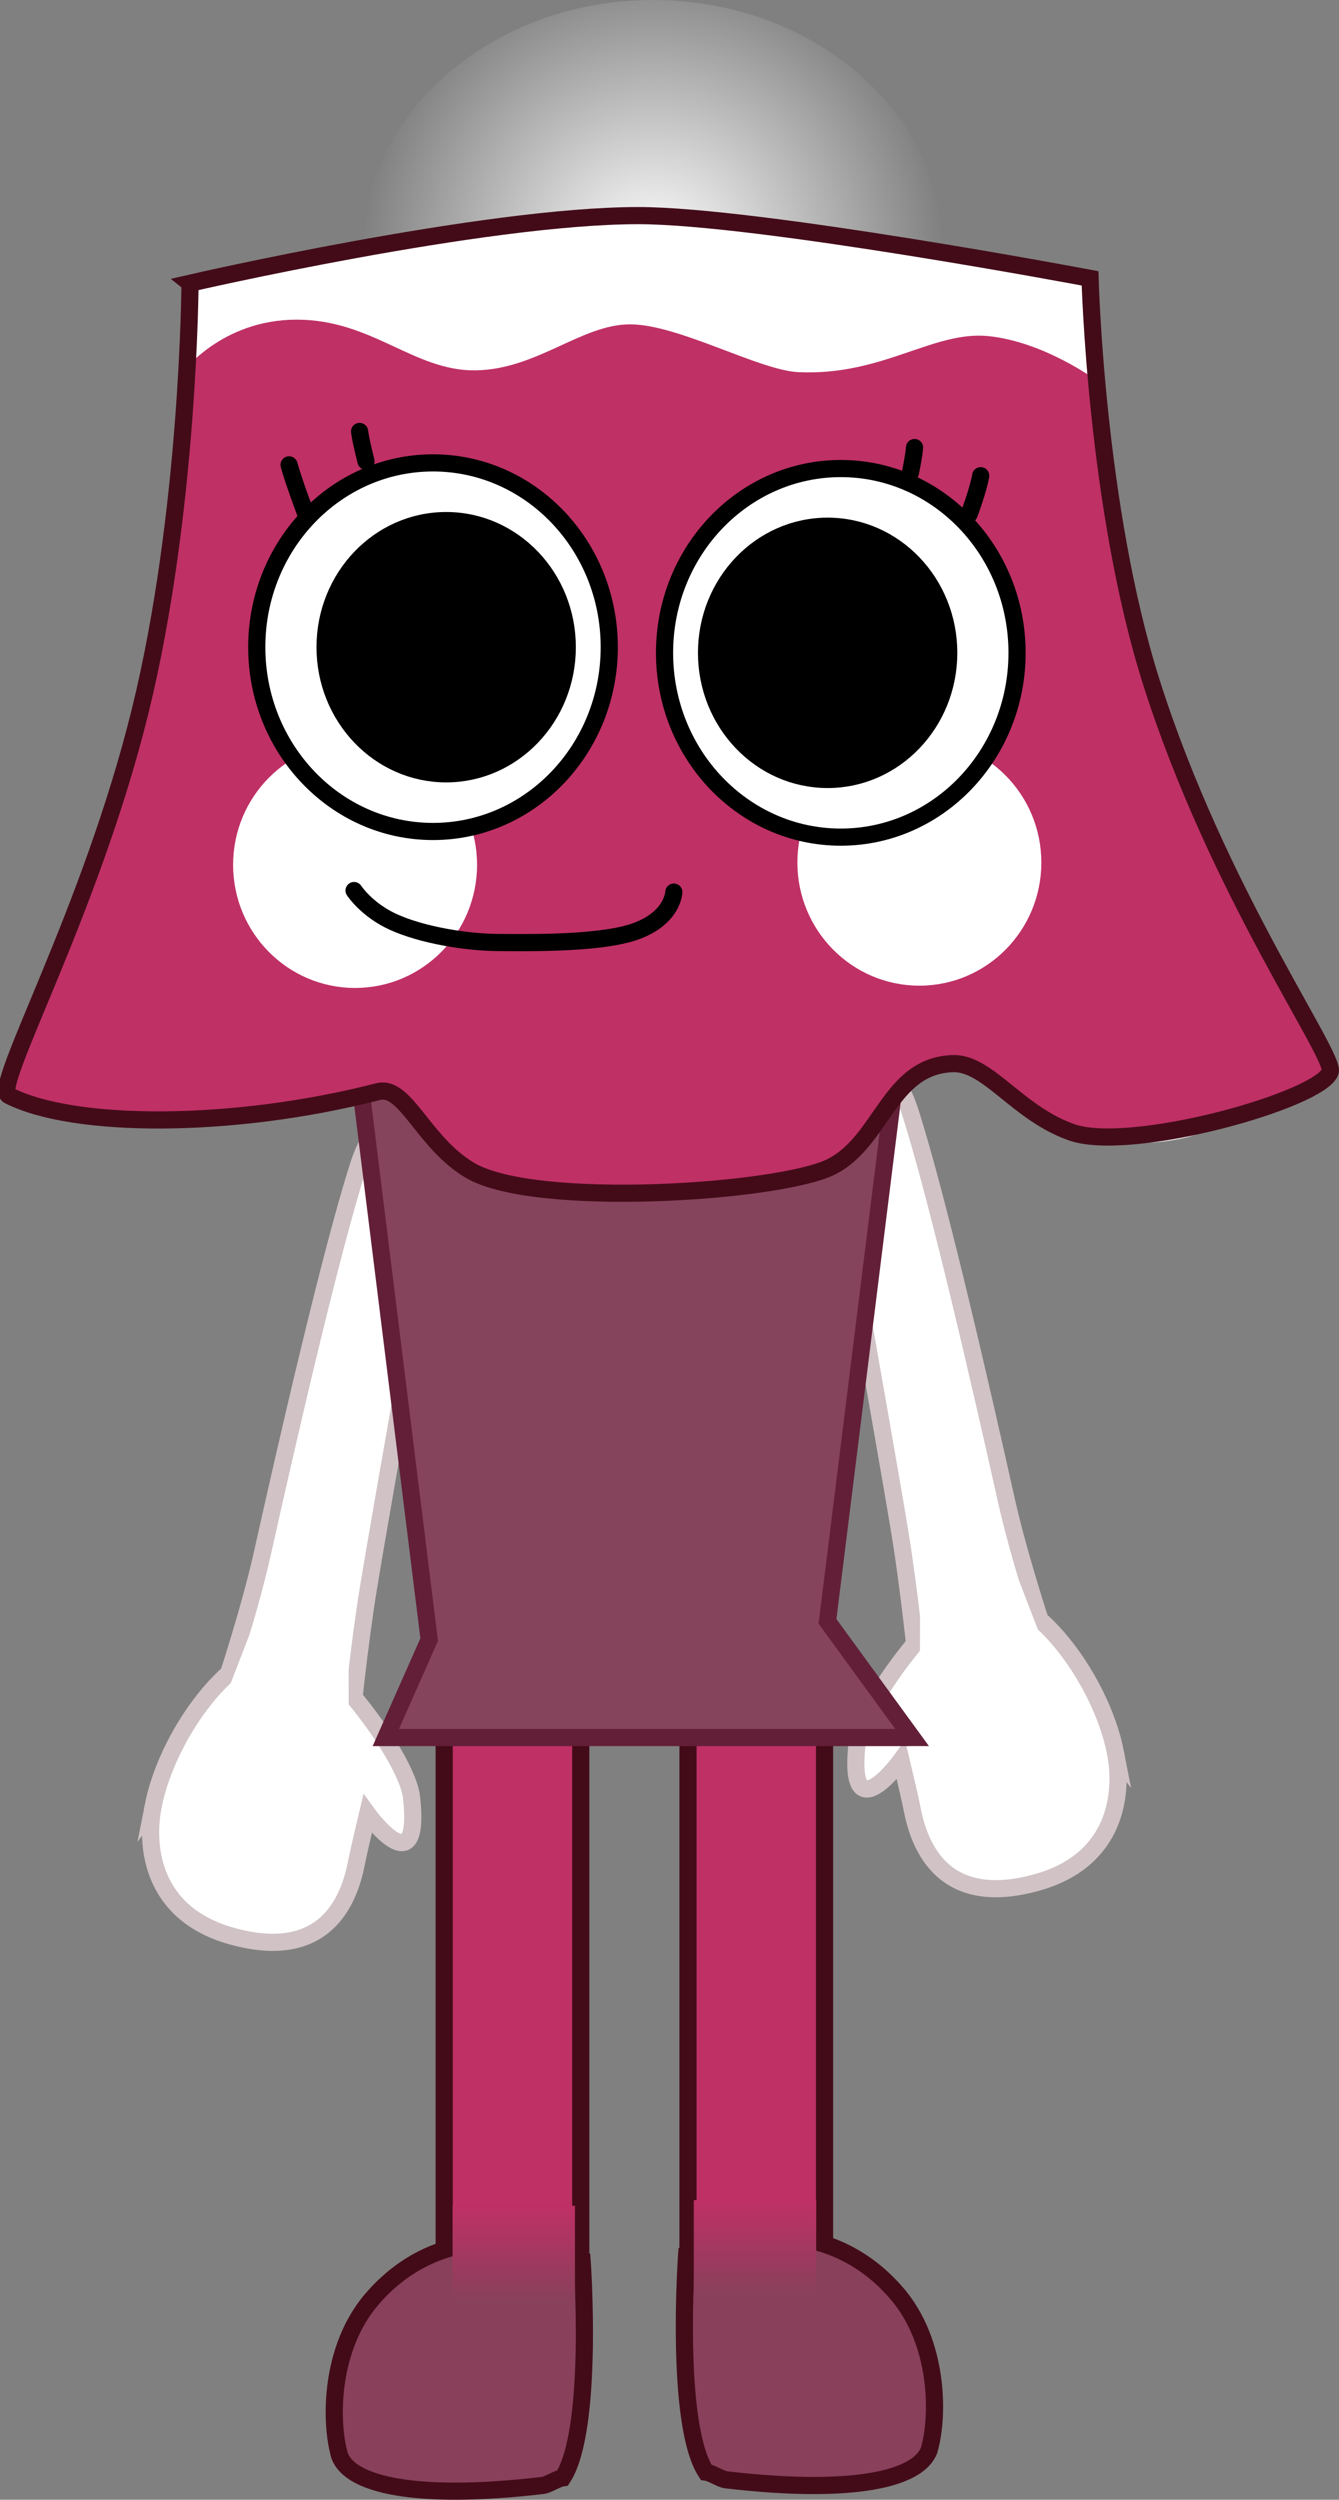
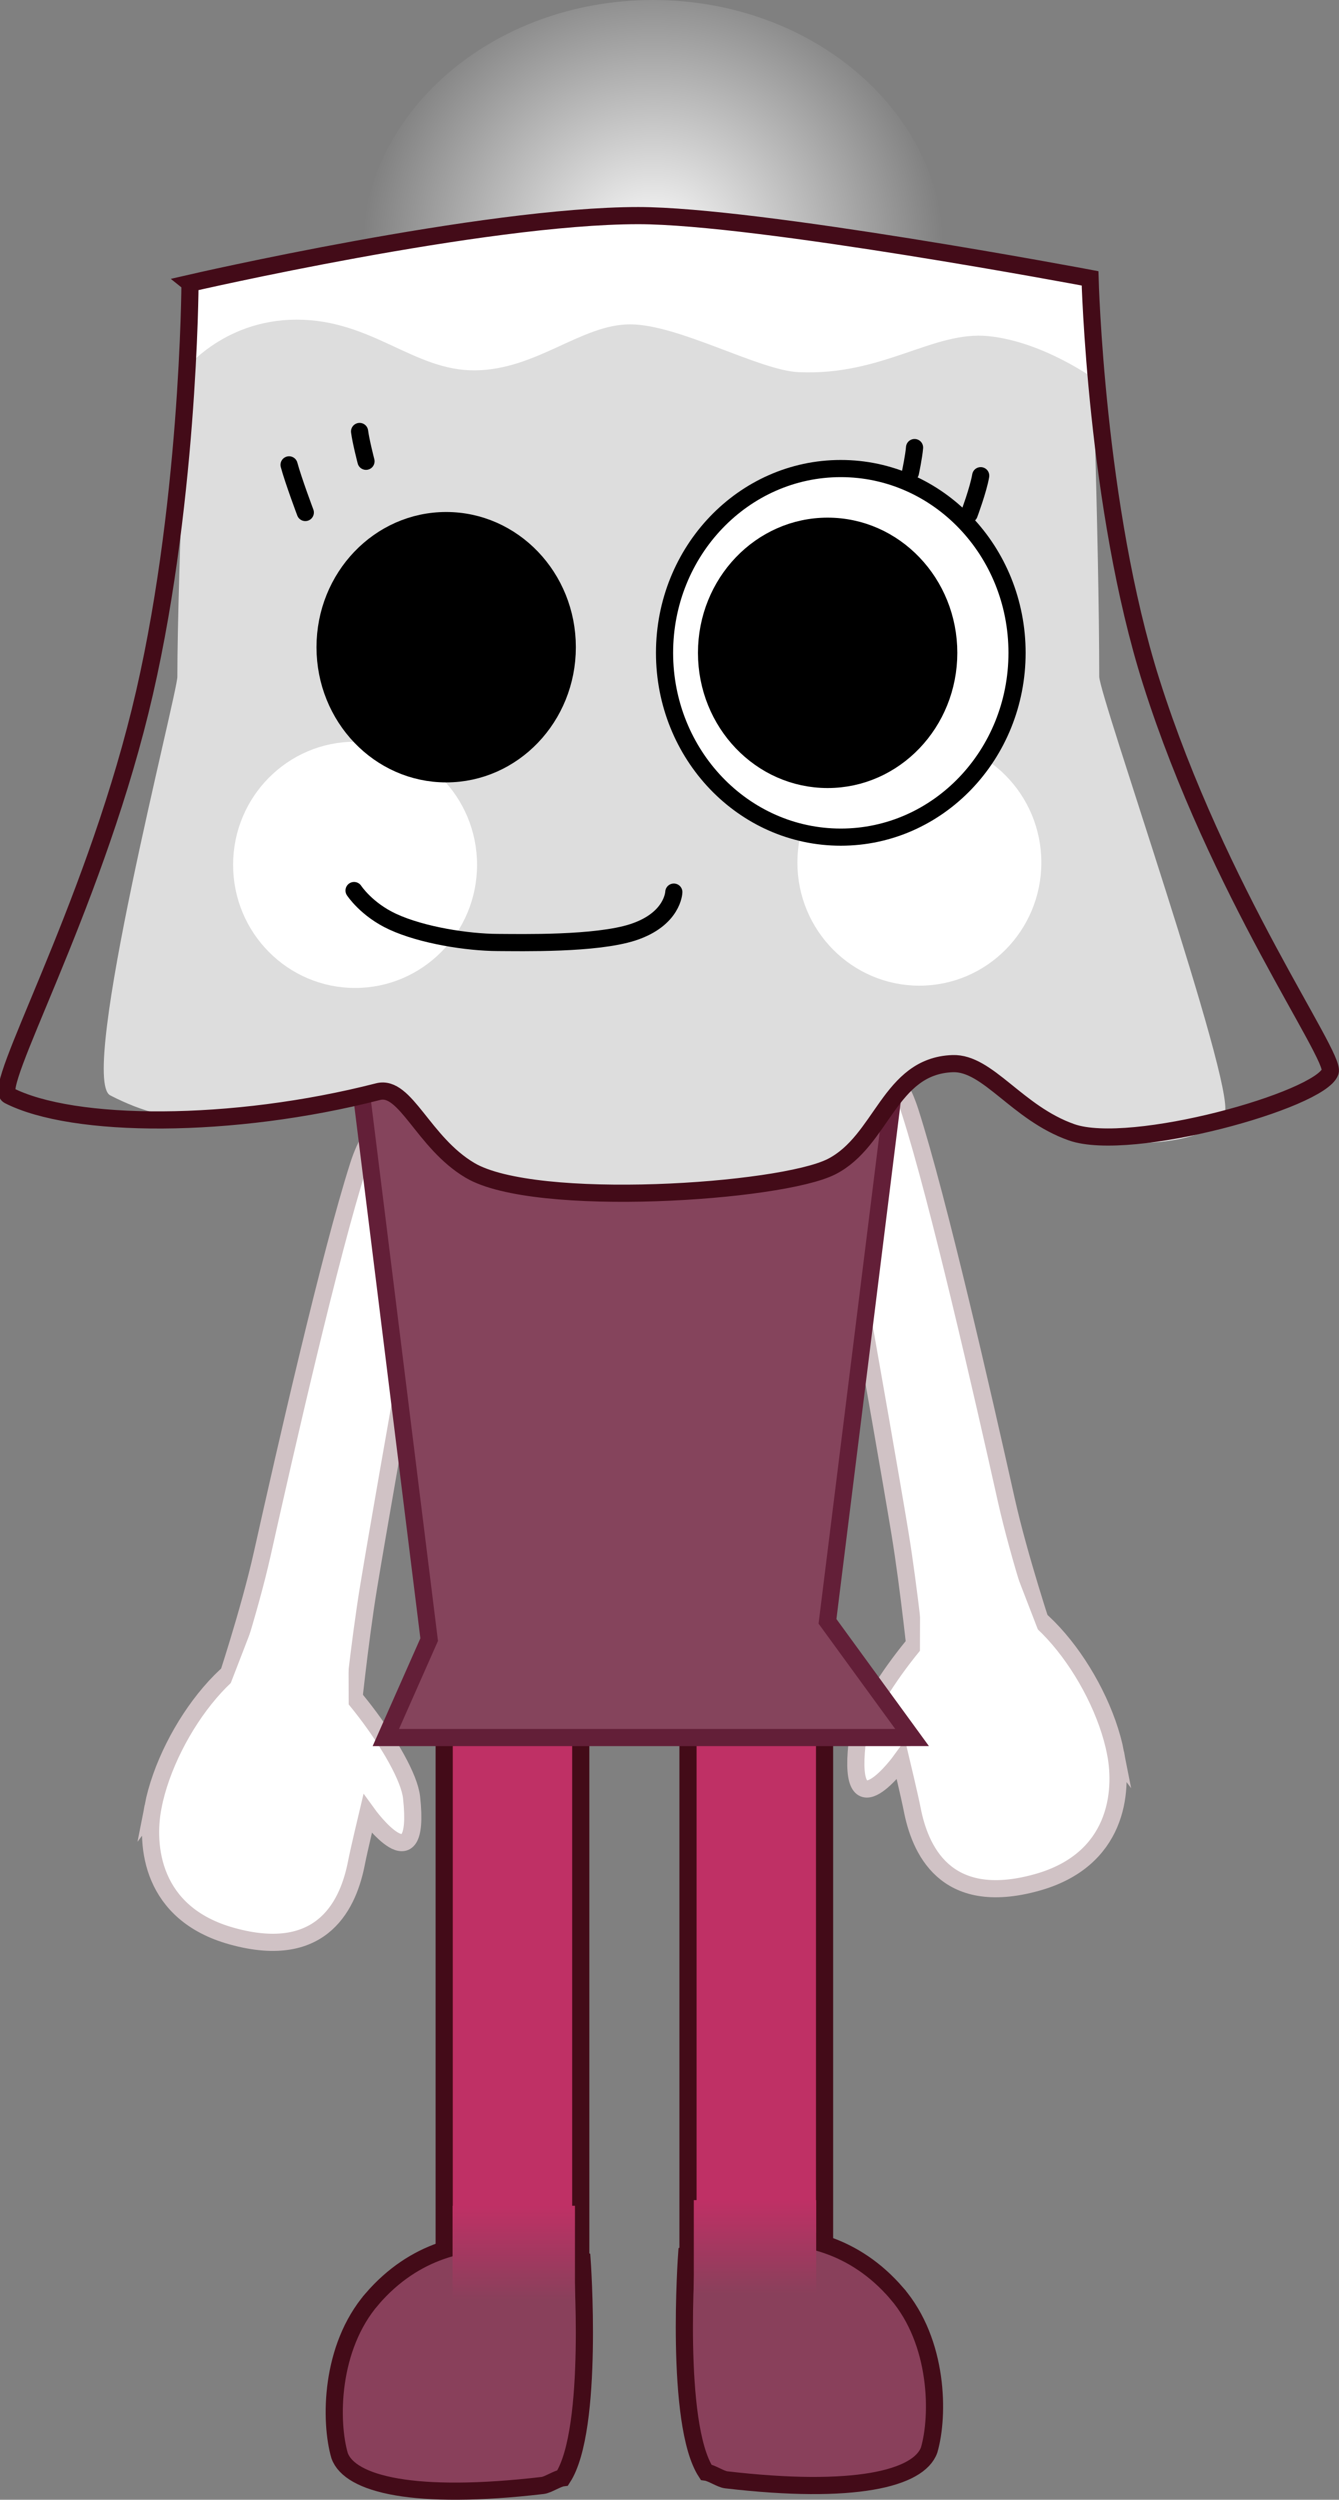
<svg xmlns="http://www.w3.org/2000/svg" version="1.1" width="156.062" height="291.308" viewBox="0,0,156.062,291.308">
  <rect x="0" y="0" width="156.062" height="291.308" fill="#808080" stroke="none" />
  <defs>
    <radialGradient cx="245.131" cy="55.002" r="33.937" gradientUnits="userSpaceOnUse" id="color-1">
      <stop offset="0" stop-color="#ffffff" />
      <stop offset="1" stop-color="#ffffff" stop-opacity="0" />
    </radialGradient>
    <linearGradient x1="257.017" y1="281.938" x2="257.017" y2="292.908" gradientUnits="userSpaceOnUse" id="color-2">
      <stop offset="0" stop-color="#bf3065" />
      <stop offset="1" stop-color="#89405b" />
    </linearGradient>
    <linearGradient x1="228.901" y1="282.596" x2="228.901" y2="293.566" gradientUnits="userSpaceOnUse" id="color-3">
      <stop offset="0" stop-color="#bf3065" />
      <stop offset="1" stop-color="#89405b" />
    </linearGradient>
  </defs>
  <g transform="translate(-169.021,-25.548)">
    <g data-paper-data="{&quot;isPaintingLayer&quot;:true}" fill-rule="nonzero" stroke-linejoin="miter" stroke-miterlimit="10" stroke-dasharray="" stroke-dashoffset="0" style="mix-blend-mode: normal">
      <path d="M245.131,84.457c-18.743,0 -33.937,-13.187 -33.937,-29.454c0,-16.267 15.194,-29.454 33.937,-29.454c18.743,0 33.937,13.187 33.937,29.454c0,16.267 -15.194,29.454 -33.937,29.454z" fill="url(#color-1)" stroke="none" stroke-width="0" stroke-linecap="butt" />
      <g data-paper-data="{&quot;index&quot;:null}" fill="#ffffff" stroke-linecap="butt">
        <path d="M264.82,152.513c0,0 6.808,-8.248 10.288,2.627c3.292,10.289 8.491,33.075 11.194,45.191c1.514,6.787 4.47,15.628 4.47,15.628l-14.861,3.867c0,0 -0.914,-9.038 -2.003,-15.647c-2.009,-12.192 -9.088,-51.666 -9.088,-51.666z" stroke="#d0c2c5" stroke-width="2" />
        <path d="M299.045,229.853c0.877,4.527 0.221,12.451 -9.178,15.069c-10.816,3.013 -13.659,-4.027 -14.536,-8.554c-0.272,-1.405 -1.294,-5.692 -1.294,-5.692c0,0 -6.276,8.686 -5.128,-1.9c0.502,-4.634 9.502,-16.348 13.29,-17.388c6.549,-1.799 15.092,9.412 16.847,18.466z" stroke="#d0c2c5" stroke-width="2" />
        <path d="M293.553,224.671l-17.336,2.173l0.053,-19.871l9.065,-3.569z" stroke="none" stroke-width="0" />
      </g>
      <g data-paper-data="{&quot;index&quot;:null}" fill="#ffffff" stroke-linecap="butt">
        <path d="M211.992,210.429c-1.089,6.61 -2.003,15.647 -2.003,15.647l-14.861,-3.867c0,0 2.956,-8.842 4.47,-15.628c2.703,-12.116 7.903,-34.902 11.194,-45.191c3.479,-10.876 10.288,-2.627 10.288,-2.627c0,0 -7.079,39.474 -9.088,51.666z" stroke="#d0c2c5" stroke-width="2" />
        <path d="M186.855,236.103c1.754,-9.054 10.298,-20.265 16.847,-18.466c3.789,1.041 12.788,12.754 13.29,17.388c1.148,10.586 -5.128,1.9 -5.128,1.9c0,0 -1.022,4.287 -1.294,5.692c-0.877,4.527 -3.72,11.567 -14.536,8.554c-9.399,-2.618 -10.055,-10.542 -9.178,-15.069z" stroke="#d0c2c5" stroke-width="2" />
        <path d="M200.565,209.653l9.065,3.569l0.053,19.871l-17.336,-2.173z" stroke="none" stroke-width="0" />
      </g>
      <g data-paper-data="{&quot;index&quot;:null}" stroke-linecap="butt">
        <path d="M249.208,301.136v-106.408h15.917v106.408z" fill="#bf3065" stroke="#430b18" stroke-width="2" />
        <g>
          <path d="M273.534,292.798c4.904,5.687 4.939,14.267 3.782,18.259c-1.198,3.338 -8.703,5.226 -23.674,3.473c-0.616,-0.072 -1.694,-0.807 -2.333,-0.89c-3.682,-5.662 -2.252,-25.45 -2.252,-25.45c0,0 14.528,-6.93 24.477,4.607z" fill="#89405b" stroke="#430b18" stroke-width="2" />
          <path d="M249.884,292.908v-10.97h14.265v10.97z" fill="url(#color-2)" stroke="none" stroke-width="0" />
        </g>
      </g>
      <g stroke-linecap="butt">
        <path d="M220.792,301.794v-106.408h15.917v106.408z" fill="#bf3065" stroke="#430b18" stroke-width="2" />
        <g>
          <path d="M212.383,293.457c9.949,-11.537 24.477,-4.607 24.477,-4.607c0,0 1.429,19.788 -2.252,25.45c-0.639,0.082 -1.717,0.818 -2.333,0.89c-14.971,1.753 -22.476,-0.136 -23.674,-3.473c-1.157,-3.992 -1.122,-12.572 3.782,-18.259z" fill="#89405b" stroke="#430b18" stroke-width="2" />
          <path d="M221.768,293.566v-10.97h14.265v10.97z" fill="url(#color-3)" stroke="none" stroke-width="0" />
        </g>
      </g>
      <path d="M213.991,228.031l5.051,-11.409l-8.659,-69.769h63.499l-8.416,67.638l9.859,13.539z" fill="#85445c" stroke="#631f38" stroke-width="2" stroke-linecap="butt" />
      <path d="M189.693,104.397c0,-11.606 1.472,-45.842 1.472,-45.842c0,0 34.187,-7.881 52.251,-7.881c13.929,0 52.652,7.312 52.652,7.312c0,0 1.07,30.67 1.07,46.411c0,2.225 15.841,47.489 14.635,50.878c-1.176,3.308 -10.956,4.649 -17.856,2.223c-6.365,-2.237 -9.75,-8.145 -13.866,-8.001c-7.399,0.26 -8.189,8.999 -14.119,12.008c-5.929,3.009 -34.537,4.927 -42.13,0.429c-5.475,-3.243 -7.503,-9.996 -10.71,-9.174c-16.98,4.356 -23.724,4.295 -31.223,0.437c-3.782,-1.946 7.825,-46.776 7.825,-48.801z" fill="#dddddd" stroke="none" stroke-width="0" stroke-linecap="butt" />
-       <path d="M191.165,58.555c0,0 34.187,-7.881 52.251,-7.881c13.929,0 52.652,7.312 52.652,7.312c0,0 1.598,27.409 8.612,50.625c6.834,22.621 19.764,40.043 19.169,41.715c-1.176,3.308 -23.031,9.598 -29.932,7.173c-6.365,-2.237 -9.75,-8.145 -13.866,-8.001c-7.399,0.26 -8.189,8.999 -14.119,12.008c-5.929,3.009 -34.537,4.927 -42.13,0.429c-5.475,-3.243 -7.503,-9.996 -10.71,-9.174c-16.98,4.356 -35.133,4.295 -42.632,0.437c-1.917,-0.986 9.099,-21.3 14.839,-45.034c5.582,-23.078 5.867,-49.608 5.867,-49.608z" fill="#bf3065" stroke="none" stroke-width="0" stroke-linecap="butt" />
      <path d="M190.212,69.033l0.214,-10.401c0,0 33.855,-7.232 51.192,-7.232c17.519,0 53.382,5.899 53.382,5.899l1.761,12.538c0,0 -6.083,-4.473 -12.542,-5.119c-6.459,-0.645 -12.307,4.649 -22.124,4.199c-4.63,-0.212 -13.937,-5.556 -19.619,-5.572c-5.682,-0.016 -10.902,5.287 -18.07,5.362c-7.168,0.075 -11.996,-5.906 -20.805,-5.908c-8.81,-0.002 -13.386,6.234 -13.386,6.234z" fill="#ffffff" stroke="none" stroke-width="0" stroke-linecap="butt" />
      <path d="M191.165,58.555c0,0 34.187,-7.881 52.251,-7.881c13.929,0 52.652,7.312 52.652,7.312c0,0 0.68,26.679 7.136,47.036c7.77,24.498 21.514,43.576 20.855,45.427c-1.176,3.308 -23.242,9.476 -30.142,7.05c-6.365,-2.237 -9.75,-8.145 -13.866,-8.001c-7.399,0.26 -8.189,8.999 -14.119,12.008c-5.929,3.009 -34.537,4.927 -42.13,0.429c-5.475,-3.243 -7.503,-9.996 -10.71,-9.174c-16.98,4.356 -35.572,4.295 -43.071,0.437c-1.91,-0.983 9.505,-21.122 15.332,-44.772c5.709,-23.17 5.813,-49.87 5.813,-49.87z" fill="none" stroke="#430b18" stroke-width="2" stroke-linecap="butt" />
      <path d="M210.406,140.679c-7.851,0 -14.216,-6.424 -14.216,-14.348c0,-7.924 6.364,-14.348 14.216,-14.348c7.851,0 14.216,6.424 14.216,14.348c0,7.924 -6.364,14.348 -14.216,14.348z" fill="#ffffff" stroke="none" stroke-width="0" stroke-linecap="butt" />
-       <path d="M219.489,122.445c-11.345,0 -20.542,-9.616 -20.542,-21.477c0,-11.861 9.197,-21.477 20.542,-21.477c11.345,0 20.542,9.616 20.542,21.477c0,11.861 -9.197,21.477 -20.542,21.477z" fill="#ffffff" stroke="#000000" stroke-width="2" stroke-linecap="butt" />
      <path d="M276.174,140.413c-7.851,0 -14.216,-6.424 -14.216,-14.348c0,-7.924 6.364,-14.348 14.216,-14.348c7.851,0 14.216,6.424 14.216,14.348c0,7.924 -6.364,14.348 -14.216,14.348z" fill="#ffffff" stroke="none" stroke-width="0" stroke-linecap="butt" />
      <path d="M267.017,123.104c-11.345,0 -20.543,-9.616 -20.543,-21.477c0,-11.861 9.197,-21.477 20.543,-21.477c11.345,0 20.542,9.616 20.542,21.477c0,11.861 -9.197,21.477 -20.542,21.477z" fill="#ffffff" stroke="#000000" stroke-width="2" stroke-linecap="butt" />
      <path d="M221.023,115.725c-7.795,0 -14.114,-6.607 -14.114,-14.756c0,-8.15 6.319,-14.756 14.114,-14.756c7.795,0 14.114,6.607 14.114,14.756c0,8.15 -6.319,14.756 -14.114,14.756z" fill="#000000" stroke="#000000" stroke-width="2" stroke-linecap="butt" />
      <path d="M265.483,116.383c-7.795,0 -14.114,-6.607 -14.114,-14.756c0,-8.15 6.319,-14.756 14.114,-14.756c7.795,0 14.114,6.607 14.114,14.756c0,8.15 -6.319,14.756 -14.114,14.756z" fill="#000000" stroke="#000000" stroke-width="2" stroke-linecap="butt" />
      <path d="M247.556,129.51c0,0 -0.087,3.148 -4.76,4.678c-4.294,1.406 -13.077,1.206 -15.76,1.193c-3.52,-0.017 -8.806,-0.833 -12.252,-2.427c-3.057,-1.414 -4.497,-3.627 -4.497,-3.627" fill="none" stroke="#000000" stroke-width="2" stroke-linecap="round" />
      <path d="M204.605,85.273c0,0 -1.386,-3.684 -1.893,-5.553" fill="none" stroke="#000000" stroke-width="2" stroke-linecap="round" />
      <path d="M211.679,79.304c0,0 -0.595,-2.285 -0.748,-3.475" fill="none" stroke="#000000" stroke-width="2" stroke-linecap="round" />
      <path d="M283.322,80.984c-0.281,1.649 -1.338,4.473 -1.338,4.473" fill="none" stroke="#000000" stroke-width="2" stroke-linecap="round" />
      <path d="M275.613,77.704c-0.073,0.985 -0.482,2.927 -0.482,2.927" fill="none" stroke="#000000" stroke-width="2" stroke-linecap="round" />
    </g>
  </g>
</svg>